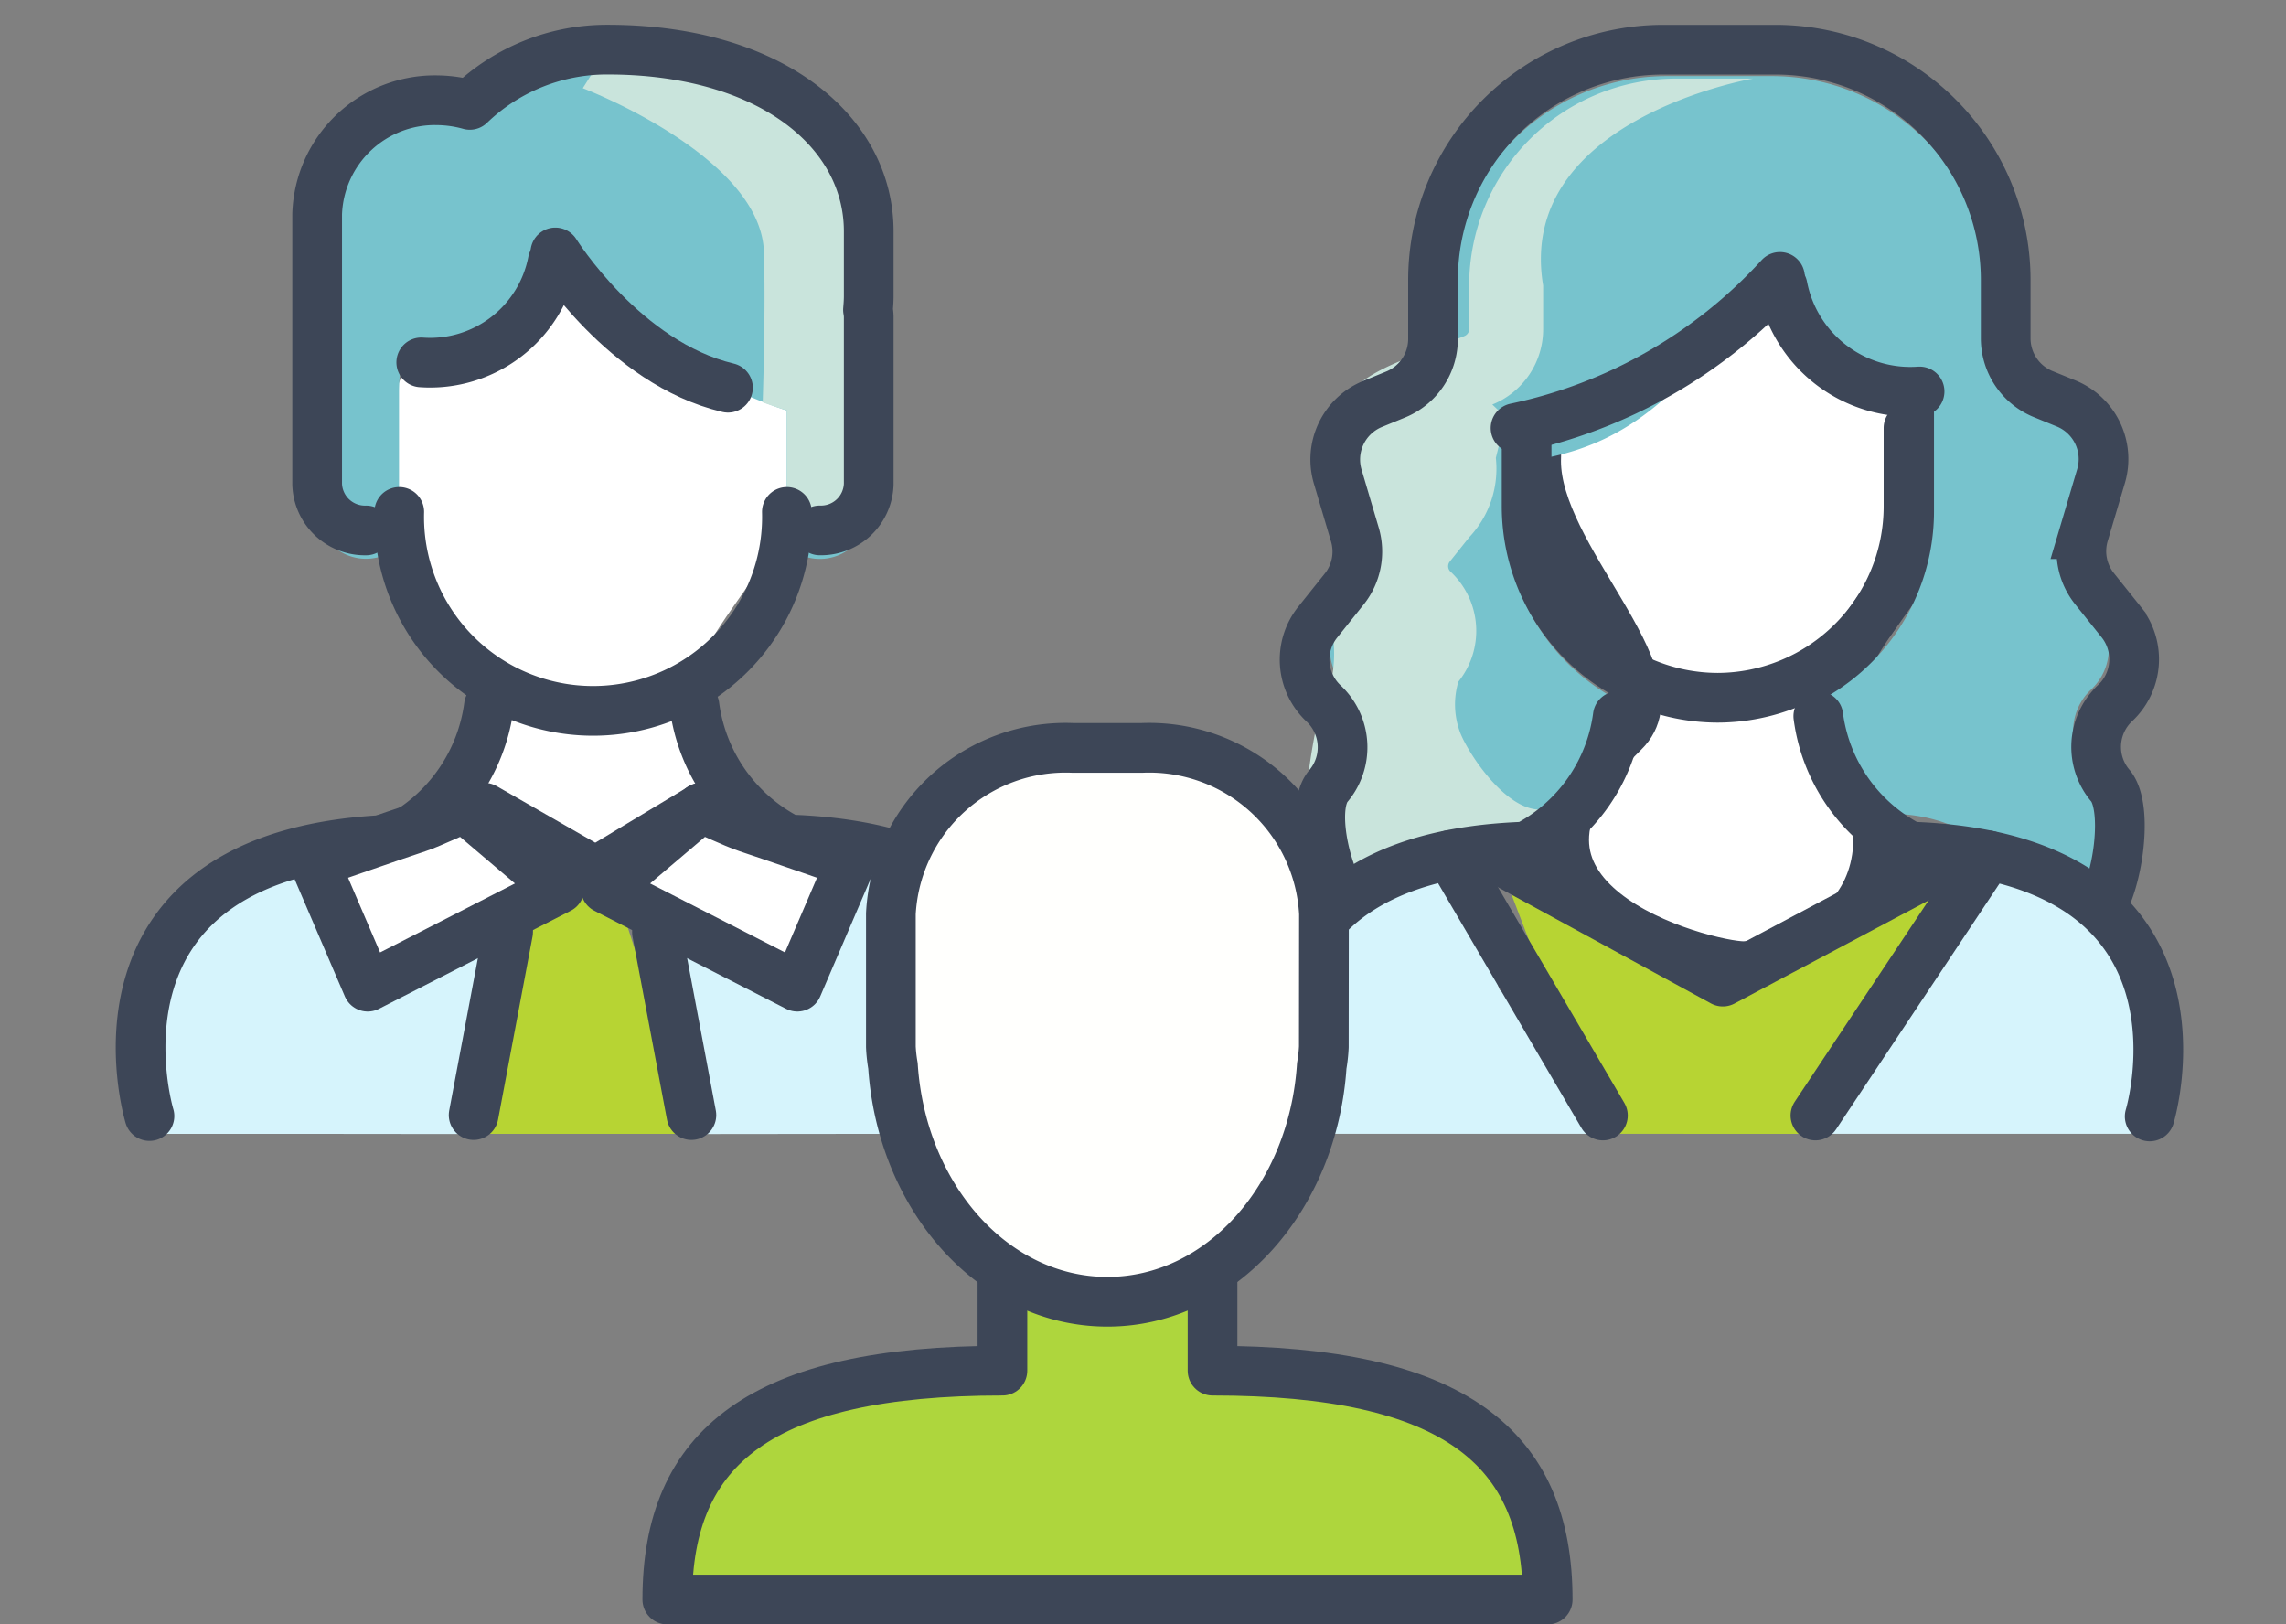
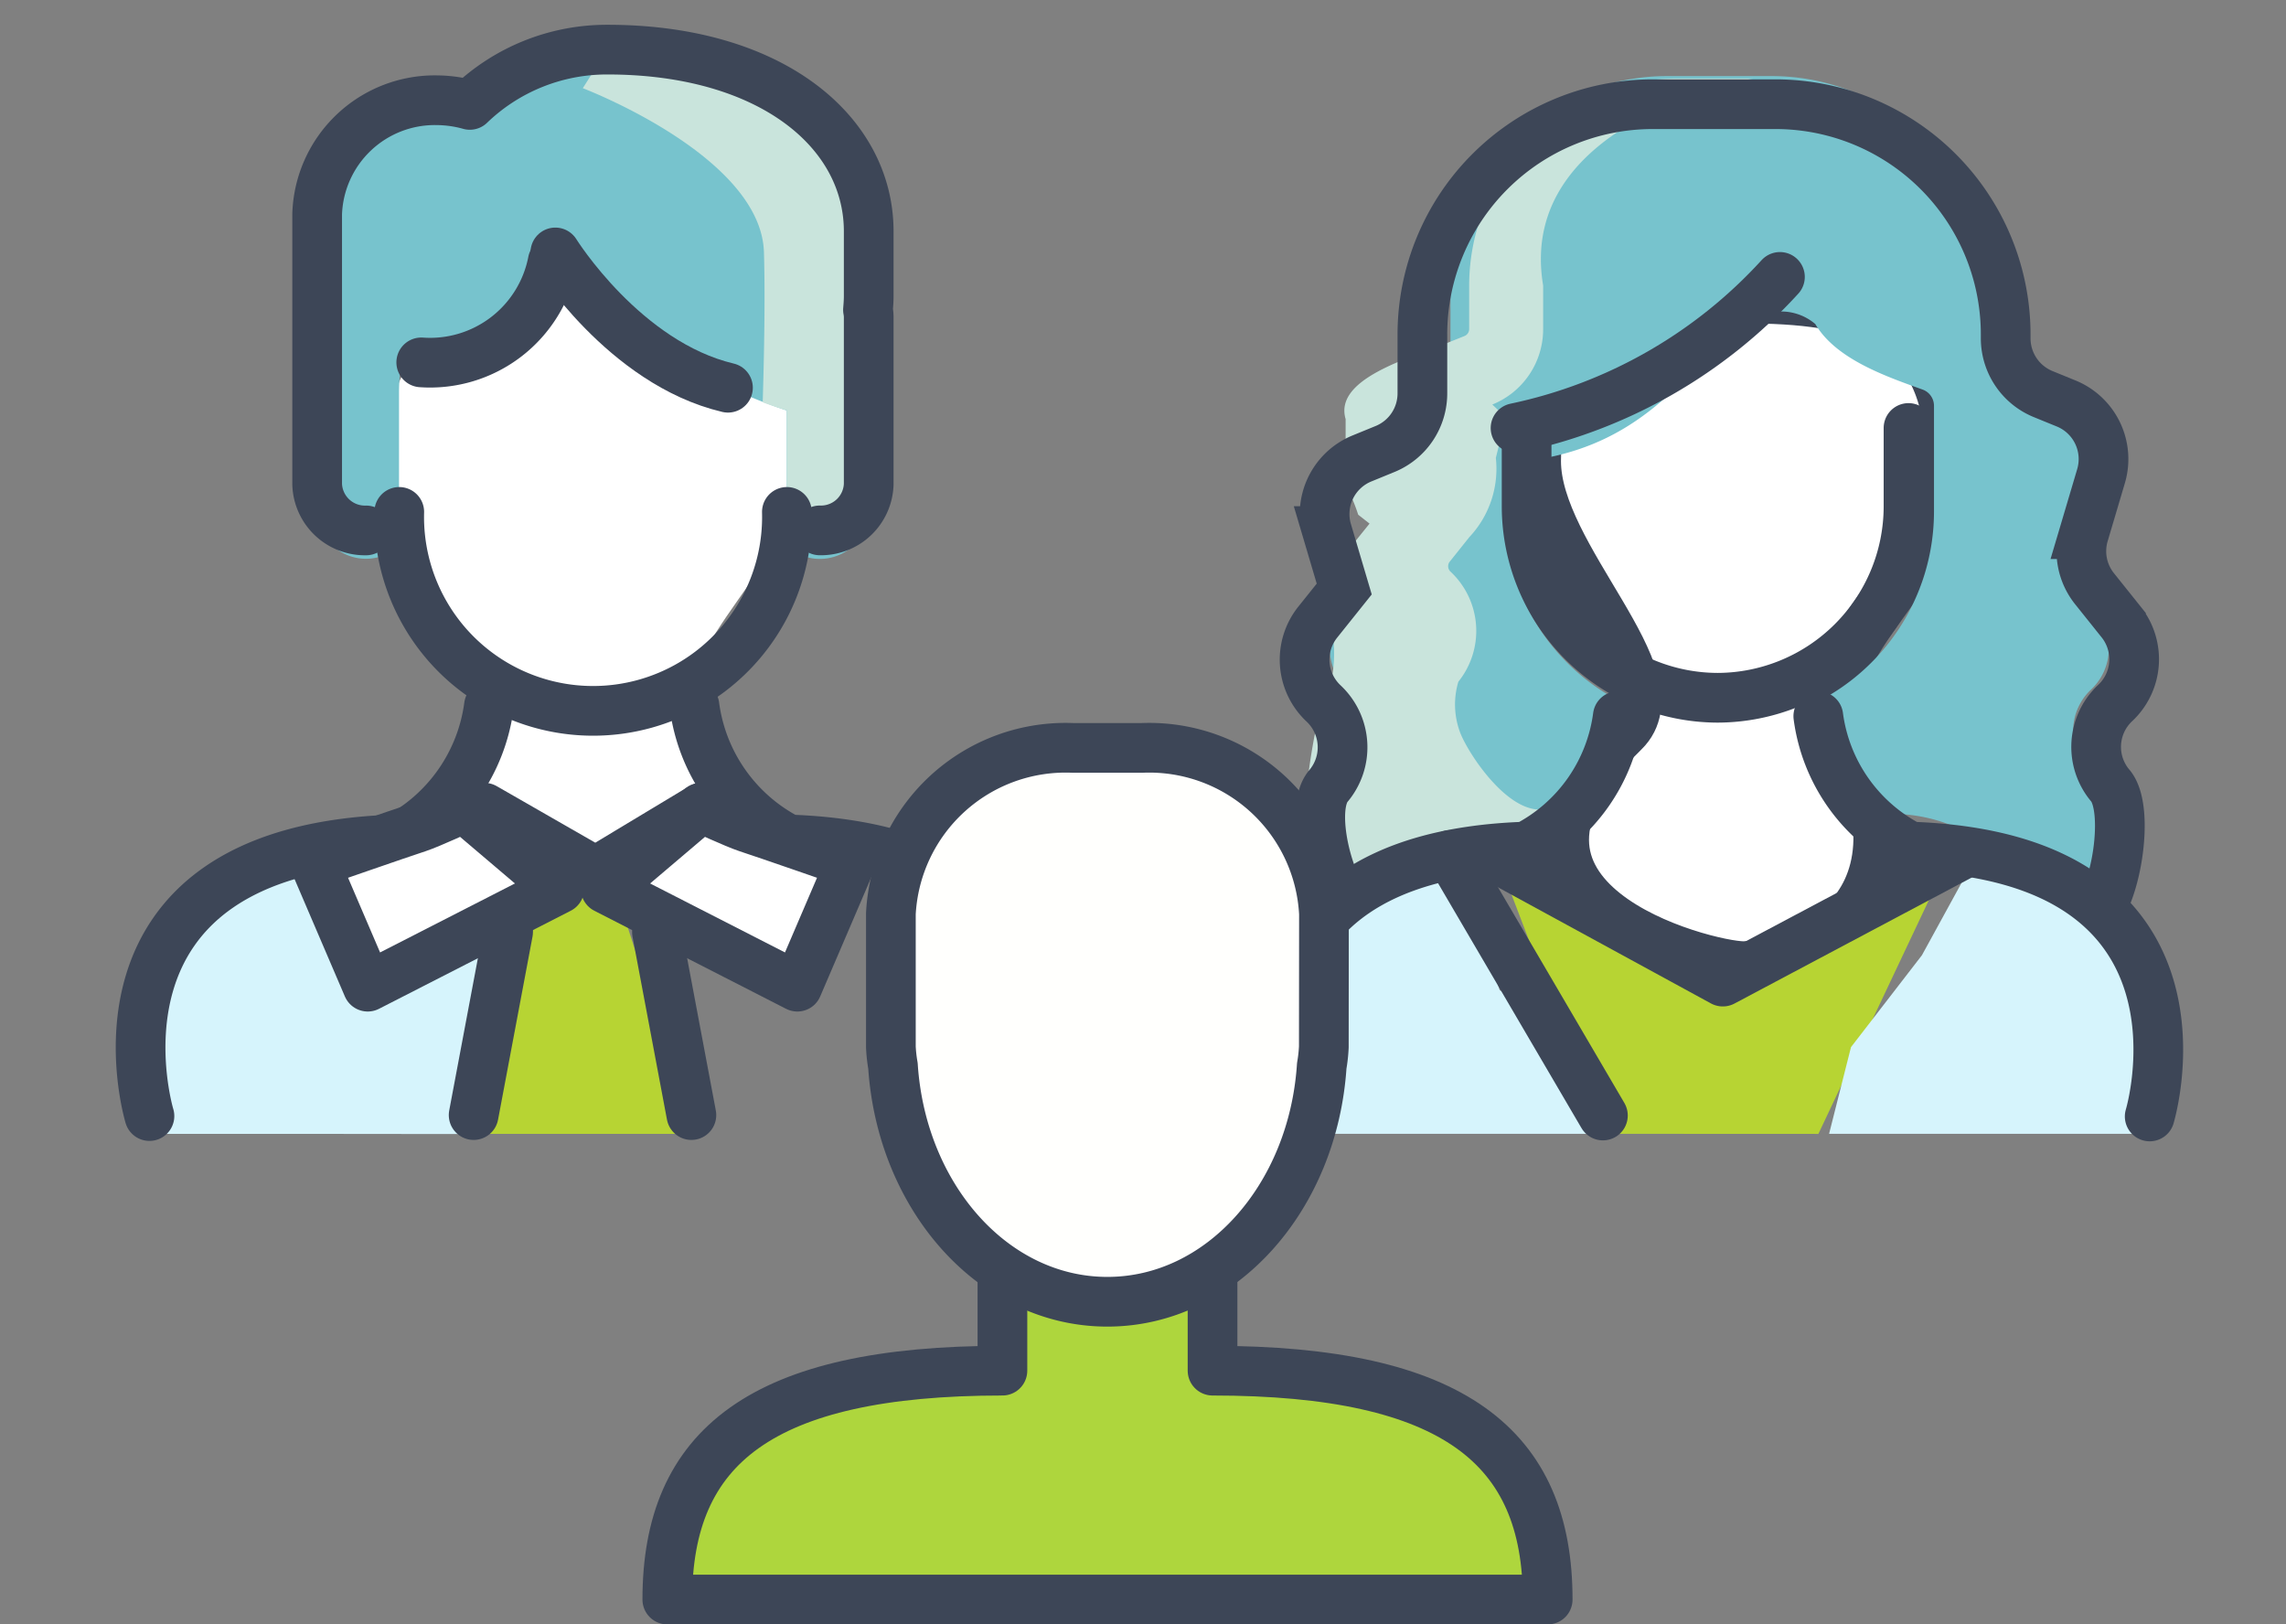
<svg xmlns="http://www.w3.org/2000/svg" width="69" height="49.029" viewBox="0 0 69 49.029">
  <rect x="0" y="0" width="69" height="49.029" fill="#808080" stroke="none" />
  <g id="Grupo_32459" data-name="Grupo 32459" transform="translate(11764.847 -922.288)">
    <g id="Icon_mujer_exito" transform="translate(-11730.847 922.288)">
      <rect id="Rectángulo_15588" data-name="Rectángulo 15588" width="35" height="35" fill="none" />
      <g id="Grupo_31395" data-name="Grupo 31395" transform="translate(4.571 1.495)">
        <g id="Grupo_31392" data-name="Grupo 31392">
          <path id="Trazado_66137" data-name="Trazado 66137" d="M663.975,382.818c0,3.114-4.311,5.658-3.191,7.847,3.191,6.237-2.107,7.4-3.064,7.4-1.121,0-8.843-1.939-3.6-7.076,1.656-1.624-2.653-5.258-2.653-8.167,0-4.306,2.8-4.907,6.255-4.907S663.975,378.512,663.975,382.818Z" transform="translate(-643.672 -370.399)" fill="#fff" stroke="#3d4657" stroke-width="1.5" />
          <path id="Trazado_32925" data-name="Trazado 32925" d="M651.661,383.539a.52.52,0,0,0-.464.518v1a6.447,6.447,0,0,0,4,5.957l-.01.025v.446a2.7,2.7,0,0,1-2.679,2.691,5.879,5.879,0,0,0-4.814,2.405c-.018-.011-1.837-.951-1.852-.965-.615-.609.2-2.159.74-2.836a1.7,1.7,0,0,0-.125-2.355,1.7,1.7,0,0,1-.165-2.3l.753-.943a1.7,1.7,0,0,0,.3-1.545l-.487-1.643a1.7,1.7,0,0,1,.995-2.062l.643-.262a1.708,1.708,0,0,0,1.065-1.579v-1.674A6.527,6.527,0,0,1,656.1,371.9h3.148a6.528,6.528,0,0,1,6.544,6.511h0v1.674a1.705,1.705,0,0,0,1.065,1.579l.643.262a1.7,1.7,0,0,1,.995,2.062l-.487,1.641a1.7,1.7,0,0,0,.3,1.545l.753.943a1.7,1.7,0,0,1-.165,2.3,1.7,1.7,0,0,0-.125,2.355c.538.678.93,2.58.315,3.19-.016.016-1.981.6-2,.612a4.882,4.882,0,0,0-4.242-2.405,2.7,2.7,0,0,1-2.679-2.691v-.446l-.01-.025a6.448,6.448,0,0,0,4-5.957v-3.2a.52.52,0,0,0-.344-.489c-1.144-.409-2.623-.929-3.238-1.977a1.583,1.583,0,0,0-1.315-.353c-.049.029-.613-.209-.65-.165-2.192,2.529-3.623,4.307-6.95,4.678Z" transform="translate(-644.351 -371.098)" fill="#77c3cd" />
          <g id="Trazado_32925-2" data-name="Trazado 32925" transform="translate(0.734 0.874)">
            <path id="Trazado_66138" data-name="Trazado 66138" d="M650.411,395.185c-1.845-.864-4.962,2.142-5.2,1.135-.272-1.154.281-5.479.8-6.131a4.01,4.01,0,0,0,.041-1.517c-.93-.871.328-2.278,1.123-3.273l-.342-.268a5.674,5.674,0,0,0-.38-.9v-1.987c-.36-1.218,1.909-1.828,3.086-2.306l.5-.2a.227.227,0,0,0,.143-.21v-1.316a6.25,6.25,0,0,1,6.249-6.245h2.318s-7.174,1.235-6.334,6.246v1.316a2.45,2.45,0,0,1-1.534,2.276l.461.44a.224.224,0,0,0-.133.271l-.222.9a3.008,3.008,0,0,1-.8,2.391l-.591.74a.223.223,0,0,0,.021.3,2.447,2.447,0,0,1,.239,3.324,2.4,2.4,0,0,0,.037,1.489c.223.652,1.681,2.9,2.868,2.257Z" transform="translate(-645.142 -371.964)" fill="#c9e4dc" />
          </g>
          <path id="Trazado_66139" data-name="Trazado 66139" d="M653.624,401.445l-3.369-8.819.732.815,6.152,2.939,5.71-2.506,1.567-1.5-4.288,9.074Z" transform="translate(-643.813 -368.718)" fill="#b7d433" />
          <path id="Trazado_66140" data-name="Trazado 66140" d="M649.587,401.419h-4.864l.225-5.065,2-2.316,2.642-1.438,1.563,4.484,1.576.85,1.542,3.485Z" transform="translate(-644.456 -368.692)" fill="#d6f4fc" />
          <path id="Trazado_66141" data-name="Trazado 66141" d="M664.072,401.419h4.864l-.225-5.065-2-2.316-2.642-1.438-1.878,3.429-2.141,2.774-.661,2.616Z" transform="translate(-642.751 -368.692)" fill="#d6f4fc" />
          <path id="Trazado_66142" data-name="Trazado 66142" d="M654.745,389.207a5.187,5.187,0,0,1-2.777,3.937c-9.6.318-7.225,8.145-7.225,8.145" transform="translate(-644.484 -369.086)" fill="none" stroke="#3d4657" stroke-linecap="round" stroke-linejoin="round" stroke-width="1.5" />
          <path id="Trazado_66143" data-name="Trazado 66143" d="M669.1,401.289s2.371-7.827-7.225-8.145a5.187,5.187,0,0,1-2.778-3.937" transform="translate(-642.785 -369.086)" fill="none" stroke="#3d4657" stroke-linecap="round" stroke-linejoin="round" stroke-width="1.5" />
          <path id="Trazado_66144" data-name="Trazado 66144" d="M650.255,392.972l6.988,3.81,7.173-3.81" transform="translate(-643.813 -368.649)" fill="none" stroke="#3d4657" stroke-linecap="round" stroke-linejoin="round" stroke-width="1.5" />
          <line id="Línea_1798" data-name="Línea 1798" x1="4.606" y1="7.864" transform="translate(5.205 24.311)" fill="#fff" stroke="#3d4657" stroke-linecap="round" stroke-linejoin="round" stroke-width="1.5" />
-           <line id="Línea_1799" data-name="Línea 1799" x1="5.221" y2="7.851" transform="translate(16.225 24.324)" fill="#fff" stroke="#3d4657" stroke-linecap="round" stroke-linejoin="round" stroke-width="1.5" />
-           <path id="Trazado_66145" data-name="Trazado 66145" d="M661.537,381.415" transform="translate(-642.502 -369.992)" fill="none" stroke="#3d4657" stroke-linecap="round" stroke-linejoin="round" stroke-width="1.5" />
          <path id="Trazado_66146" data-name="Trazado 66146" d="M662.737,381.415v2.379a5.78,5.78,0,0,1-5.763,5.764h0a5.781,5.781,0,0,1-5.764-5.764v-2.379" transform="translate(-643.702 -369.992)" fill="none" stroke="#3d4657" stroke-linecap="round" stroke-linejoin="round" stroke-width="1.5" />
-           <path id="Trazado_32925-3" data-name="Trazado 32925" d="M646.579,397.089c-.655-.65-1.241-2.941-.667-3.663a1.813,1.813,0,0,0-.133-2.508,1.812,1.812,0,0,1-.176-2.453l.8-1a1.812,1.812,0,0,0,.321-1.645l-.518-1.75a1.813,1.813,0,0,1,1.059-2.194l.684-.28a1.813,1.813,0,0,0,1.134-1.681v-1.784a6.952,6.952,0,0,1,6.957-6.945H659.4a6.951,6.951,0,0,1,6.968,6.934h0V379.9a1.818,1.818,0,0,0,1.134,1.682l.684.279a1.813,1.813,0,0,1,1.059,2.2l-.518,1.747a1.812,1.812,0,0,0,.321,1.645l.8,1a1.81,1.81,0,0,1-.175,2.453,1.811,1.811,0,0,0-.134,2.507c.574.723.17,3.263-.486,3.912" transform="translate(-644.4 -371.181)" fill="none" stroke="#3d4657" stroke-width="1.5" />
+           <path id="Trazado_32925-3" data-name="Trazado 32925" d="M646.579,397.089c-.655-.65-1.241-2.941-.667-3.663a1.813,1.813,0,0,0-.133-2.508,1.812,1.812,0,0,1-.176-2.453l.8-1l-.518-1.75a1.813,1.813,0,0,1,1.059-2.194l.684-.28a1.813,1.813,0,0,0,1.134-1.681v-1.784a6.952,6.952,0,0,1,6.957-6.945H659.4a6.951,6.951,0,0,1,6.968,6.934h0V379.9a1.818,1.818,0,0,0,1.134,1.682l.684.279a1.813,1.813,0,0,1,1.059,2.2l-.518,1.747a1.812,1.812,0,0,0,.321,1.645l.8,1a1.81,1.81,0,0,1-.175,2.453,1.811,1.811,0,0,0-.134,2.507c.574.723.17,3.263-.486,3.912" transform="translate(-644.4 -371.181)" fill="none" stroke="#3d4657" stroke-width="1.5" />
          <g id="Grupo_31391" data-name="Grupo 31391" transform="translate(7.174 6.863)">
-             <path id="Trazado_66147" data-name="Trazado 66147" d="M662.267,380.756a3.928,3.928,0,0,1-4.134-3.17" transform="translate(-650.072 -377.299)" fill="none" stroke="#3d4657" stroke-linecap="round" stroke-linejoin="round" stroke-width="1.5" />
            <path id="Trazado_66148" data-name="Trazado 66148" d="M650.911,381.89a14.968,14.968,0,0,0,7.98-4.561" transform="translate(-650.911 -377.329)" fill="none" stroke="#3d4657" stroke-linecap="round" stroke-linejoin="round" stroke-width="1.5" />
          </g>
        </g>
      </g>
    </g>
    <g id="Grupo_32456" data-name="Grupo 32456" transform="translate(-11765.056 922.045)">
      <g id="Icon_hombre_exito" transform="translate(0.209 0.243)">
        <rect id="Rectángulo_15587" data-name="Rectángulo 15587" width="35" height="35" fill="none" />
        <g id="Grupo_31394" data-name="Grupo 31394" transform="translate(4.24 1.497)">
          <g id="Grupo_31390" data-name="Grupo 31390">
            <path id="Trazado_66120" data-name="Trazado 66120" d="M591.783,382.818c0,3.114-4,5.526-3.191,7.847,1.043,2.984-2.107,3.792-3.064,3.792-1.121,0-4.406.205-3.6-3.471.495-2.267-2.654-5.258-2.654-8.167,0-4.306,2.8-4.907,6.256-4.907S591.783,378.512,591.783,382.818Z" transform="translate(-571.869 -370.399)" fill="#fff" />
            <path id="Trazado_66131" data-name="Trazado 66131" d="M588.256,371.181h-2.073a5.791,5.791,0,0,0-4.157,1.766,3.607,3.607,0,0,0-.968-.147,3.651,3.651,0,0,0-3.64,3.64v8.635a1.472,1.472,0,0,0,2.555,1,5.692,5.692,0,0,1-.084-.942V381.5a5.81,5.81,0,0,1,.081-.93,3.959,3.959,0,0,0,4.634-3.265,15.413,15.413,0,0,0,6.989,4.77v3.062a5.819,5.819,0,0,1-.084.942,1.472,1.472,0,0,0,2.555-1v-5.356a1.409,1.409,0,0,0-.022-.219c.011-.145.022-3.585.022-3.733C594.066,375.768,591.451,371.181,588.256,371.181Z" transform="translate(-572.085 -371.181)" fill="#77c3cd" />
            <path id="Trazado_66122" data-name="Trazado 66122" d="M587.422,371.181h-2.083l-.738,1.165s5.385,2.046,5.468,4.956c.038,1.313.008,3.032-.038,4.526.238.087.48.17.729.243v3.062c0,.111-.021.214-.029.321l1.937.749a1.454,1.454,0,0,0,.564-1.131v-5.356a1.417,1.417,0,0,0-.022-.219c.011-.145.022-3.585.022-3.733C593.232,375.768,590.616,371.181,587.422,371.181Z" transform="translate(-571.25 -371.181)" fill="#c9e4dc" />
            <path id="Trazado_66123" data-name="Trazado 66123" d="M581.649,401.245l2.085-7.144h1.518l.87.359,2.195,6.785Z" transform="translate(-571.593 -368.518)" fill="#b7d433" />
            <path id="Trazado_66124" data-name="Trazado 66124" d="M577.87,401.442h-4.985l.23-5.191,2.047-2.374,2.708-1.474,1.6,4.6,4.236-2.166-1.04,6.61Z" transform="translate(-572.612 -368.715)" fill="#d6f4fc" />
-             <path id="Trazado_66125" data-name="Trazado 66125" d="M592.825,401.442h4.985l-.231-5.191-2.047-2.374-2.708-1.474-1.6,4.6-4.236-2.166,1.04,6.61Z" transform="translate(-570.973 -368.715)" fill="#d6f4fc" />
            <path id="Trazado_66126" data-name="Trazado 66126" d="M583.158,388.926a5.315,5.315,0,0,1-2.847,4.034c-9.835.327-7.4,8.348-7.4,8.348" transform="translate(-572.64 -369.119)" fill="none" stroke="#3d4657" stroke-linecap="round" stroke-linejoin="round" stroke-width="1.5" />
            <path id="Trazado_66127" data-name="Trazado 66127" d="M597.873,401.308s2.43-8.021-7.406-8.348a5.315,5.315,0,0,1-2.846-4.034" transform="translate(-570.899 -369.119)" fill="none" stroke="#3d4657" stroke-linecap="round" stroke-linejoin="round" stroke-width="1.5" />
            <path id="Trazado_66128" data-name="Trazado 66128" d="M581.939,391.681l3.357,1.926,3.2-1.926" transform="translate(-571.559 -368.799)" fill="none" stroke="#3d4657" stroke-linecap="round" stroke-linejoin="round" stroke-width="1.5" />
            <path id="Trazado_66129" data-name="Trazado 66129" d="M577.351,393.351l1.6,3.732,5.786-2.959-2.875-2.442s-1.034.48-1.4.6C579.989,392.434,577.351,393.351,577.351,393.351Z" transform="translate(-572.092 -368.799)" fill="#fff" stroke="#3d4657" stroke-linecap="round" stroke-linejoin="round" stroke-width="1.5" />
            <line id="Línea_1796" data-name="Línea 1796" y1="5.524" x2="1.04" transform="translate(10.056 26.636)" fill="none" stroke="#3d4657" stroke-linecap="round" stroke-linejoin="round" stroke-width="1.5" />
            <path id="Trazado_66130" data-name="Trazado 66130" d="M592.605,393.351l-1.6,3.732-5.786-2.959,2.875-2.442s1.034.48,1.4.6C589.968,392.434,592.605,393.351,592.605,393.351Z" transform="translate(-571.178 -368.799)" fill="#fff" stroke="#3d4657" stroke-linecap="round" stroke-linejoin="round" stroke-width="1.5" />
            <line id="Línea_1797" data-name="Línea 1797" x2="1.04" y2="5.524" transform="translate(15.589 26.636)" fill="none" stroke="#3d4657" stroke-linecap="round" stroke-linejoin="round" stroke-width="1.5" />
            <path id="Trazado_66132" data-name="Trazado 66132" d="M591.338,383.682a5.852,5.852,0,1,1-11.7,0" transform="translate(-571.827 -369.728)" fill="none" stroke="#3d4657" stroke-linecap="round" stroke-linejoin="round" stroke-width="1.5" />
            <path id="Trazado_66133" data-name="Trazado 66133" d="M592.588,385.693a1.442,1.442,0,0,0,1.478-1.394v-5.056a1.243,1.243,0,0,0-.022-.206c.011-.137.022-.273.022-.413v-1.956c0-3.017-2.965-5.486-7.883-5.486a5.959,5.959,0,0,0-4.157,1.668,3.787,3.787,0,0,0-.968-.14,3.553,3.553,0,0,0-3.64,3.437V384.3a1.442,1.442,0,0,0,1.478,1.394" transform="translate(-572.085 -371.181)" fill="none" stroke="#3d4657" stroke-linecap="round" stroke-linejoin="round" stroke-width="1.5" />
            <path id="Trazado_66134" data-name="Trazado 66134" d="M590.119,380.939" transform="translate(-570.609 -370.047)" fill="none" stroke="#3d4657" stroke-linecap="round" stroke-linejoin="round" stroke-width="1.5" />
            <path id="Trazado_66135" data-name="Trazado 66135" d="M580.233,379.956a3.771,3.771,0,0,0,3.968-3.043" transform="translate(-571.758 -370.515)" fill="none" stroke="#3d4657" stroke-linecap="round" stroke-linejoin="round" stroke-width="1.5" />
            <path id="Trazado_66136" data-name="Trazado 66136" d="M583.858,376.666s2.077,3.344,5.211,4.084" transform="translate(-571.336 -370.544)" fill="none" stroke="#3d4657" stroke-linecap="round" stroke-linejoin="round" stroke-width="1.5" />
          </g>
        </g>
      </g>
    </g>
    <g id="Grupo_32457" data-name="Grupo 32457" transform="translate(-11744.705 944.862)">
      <g id="Grupo_16410" data-name="Grupo 16410" transform="translate(0 0)">
        <g id="Grupo_16409" data-name="Grupo 16409" transform="translate(0 13.875)">
          <path id="Trazado_32417" data-name="Trazado 32417" d="M308.835,147.816v4.922h0c7.286,0,10.116,2.3,10.116,6.909H292.378c0-4.606,2.829-6.909,10.115-6.909h0v-4.922" transform="translate(-292.378 -147.816)" fill="#aed63d" stroke="#3d4657" stroke-linecap="round" stroke-linejoin="round" stroke-width="1.5" />
        </g>
        <path id="Trazado_32418" data-name="Trazado 32418" d="M310.78,140.167a5.281,5.281,0,0,0-5.492-5.005H303.2a5.281,5.281,0,0,0-5.492,5.005v4.019a4.54,4.54,0,0,0,.063.573c.262,3.977,3.042,7.12,6.471,7.12s6.209-3.143,6.471-7.12a4.54,4.54,0,0,0,.063-.573Z" transform="translate(-290.96 -135.162)" fill="#fffffd" stroke="#3d4657" stroke-linecap="round" stroke-linejoin="round" stroke-width="1.5" />
      </g>
    </g>
  </g>
</svg>